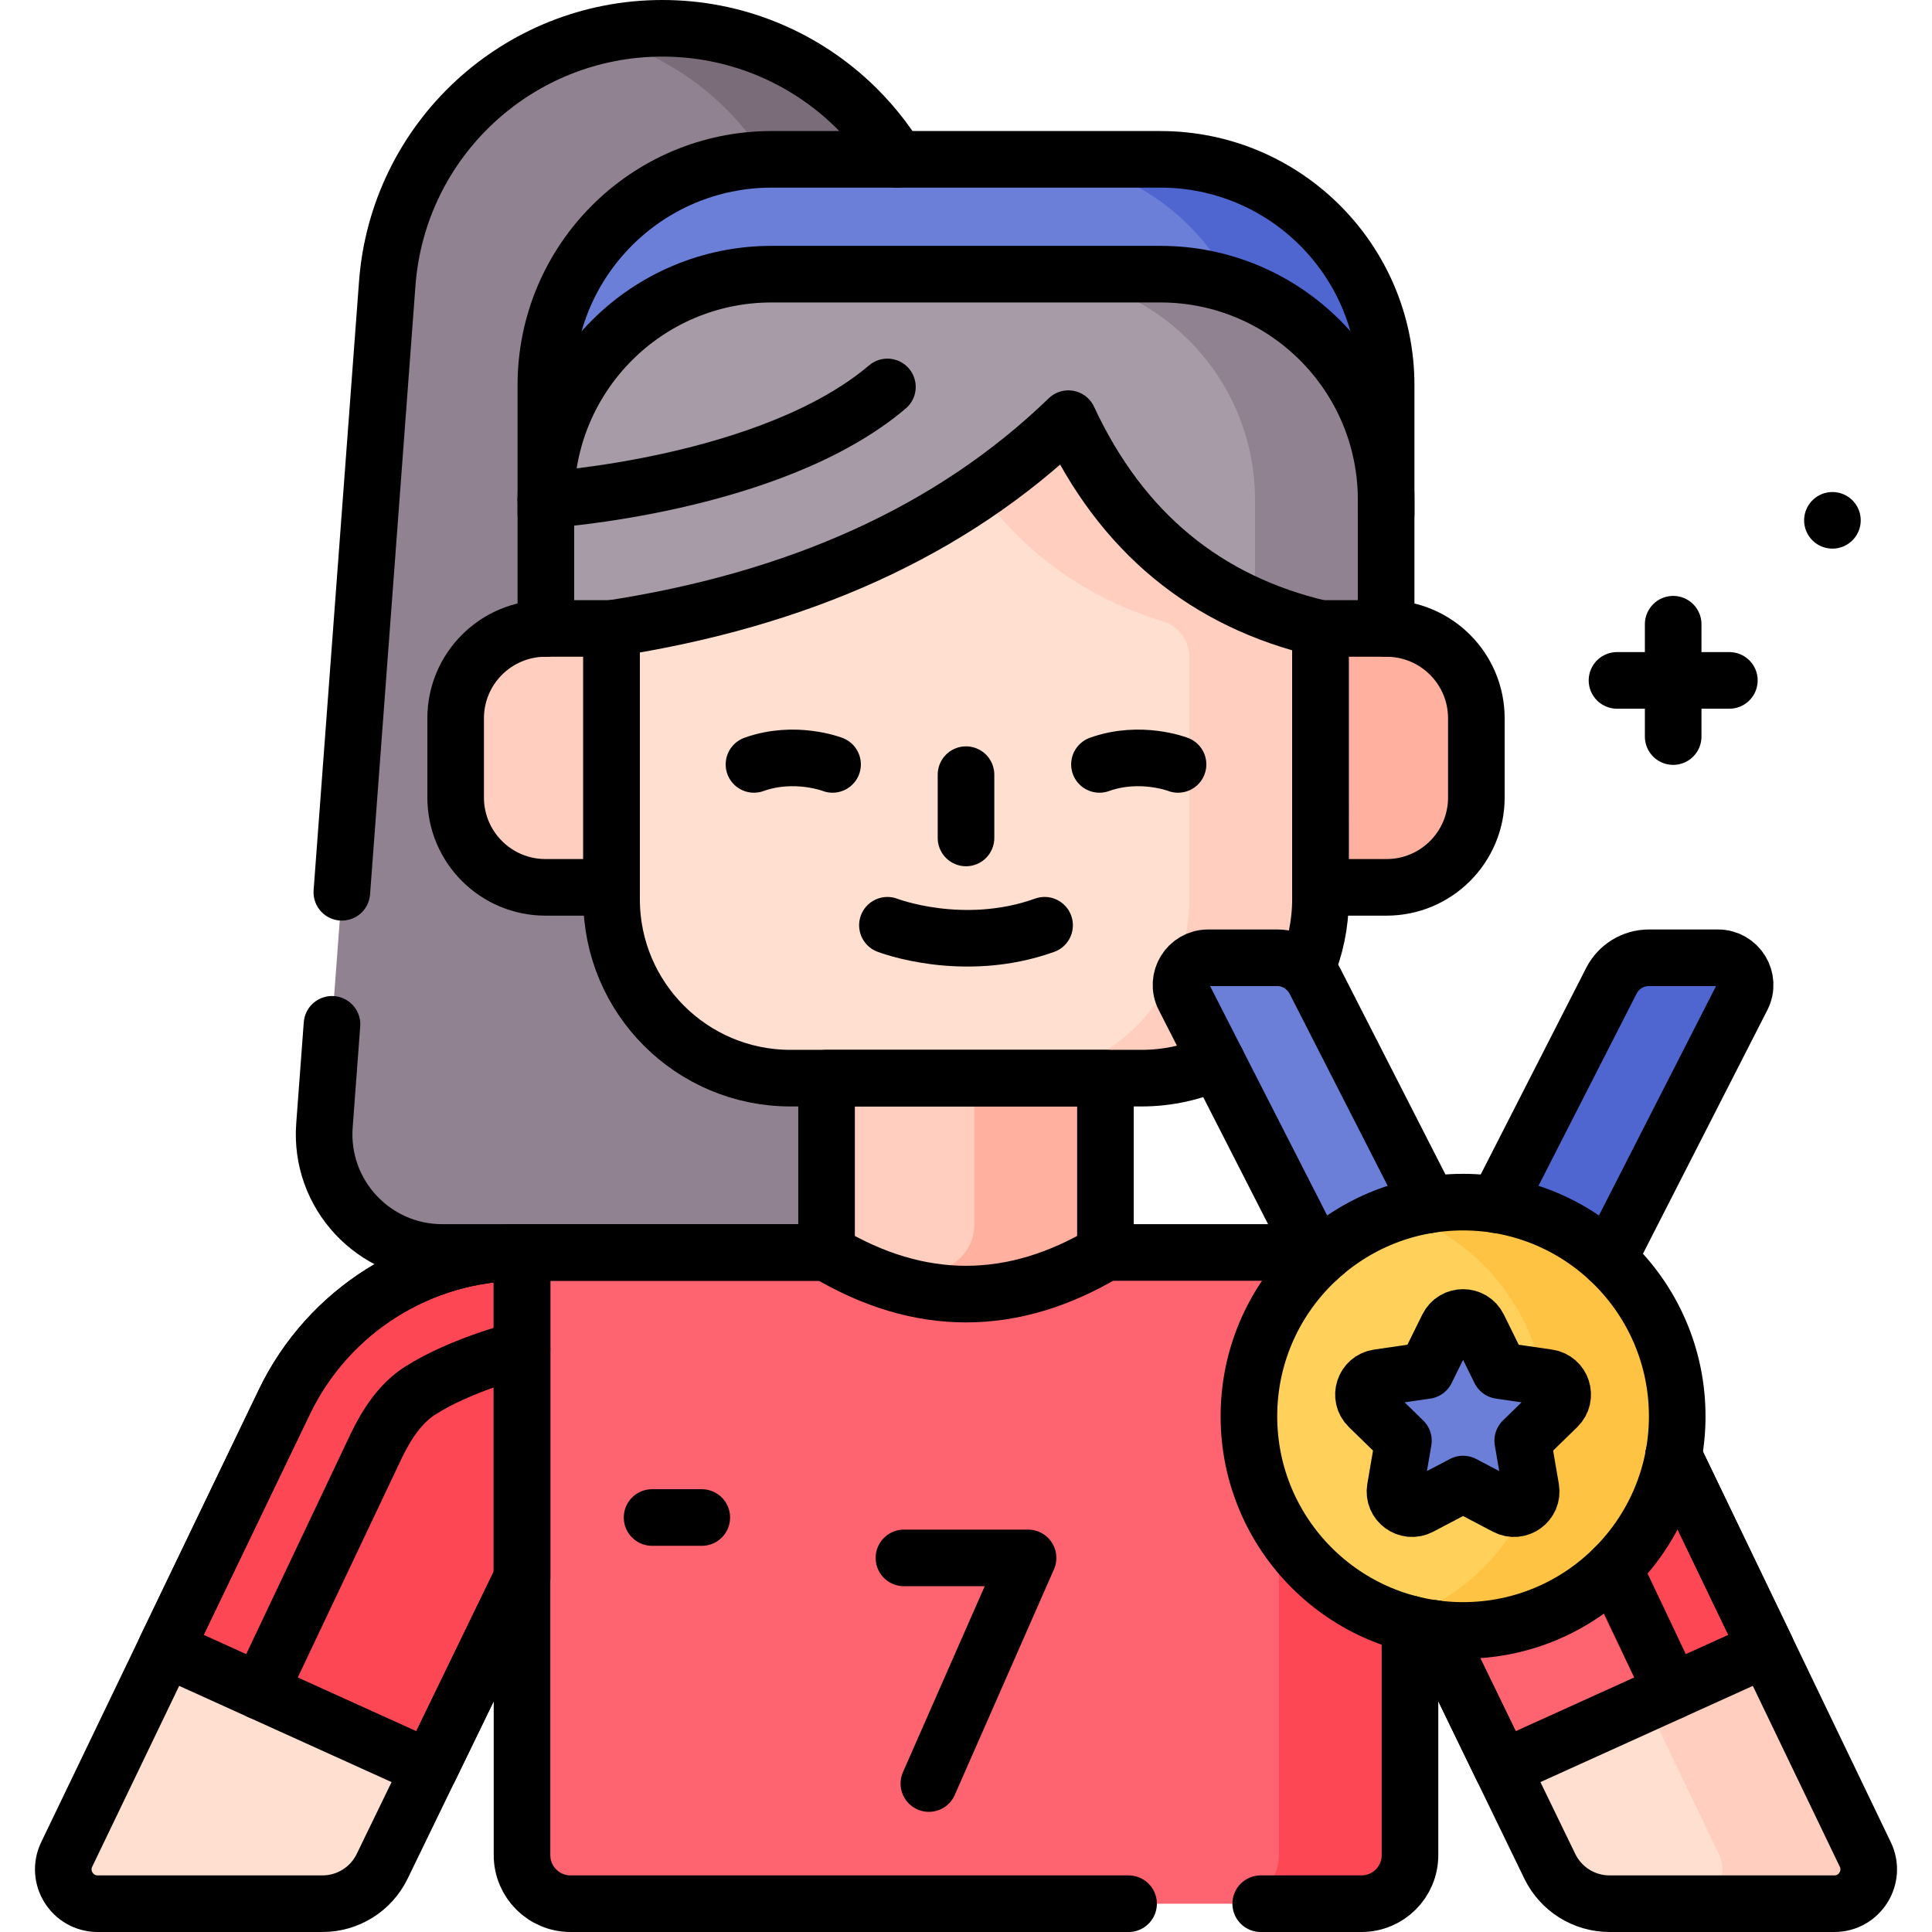
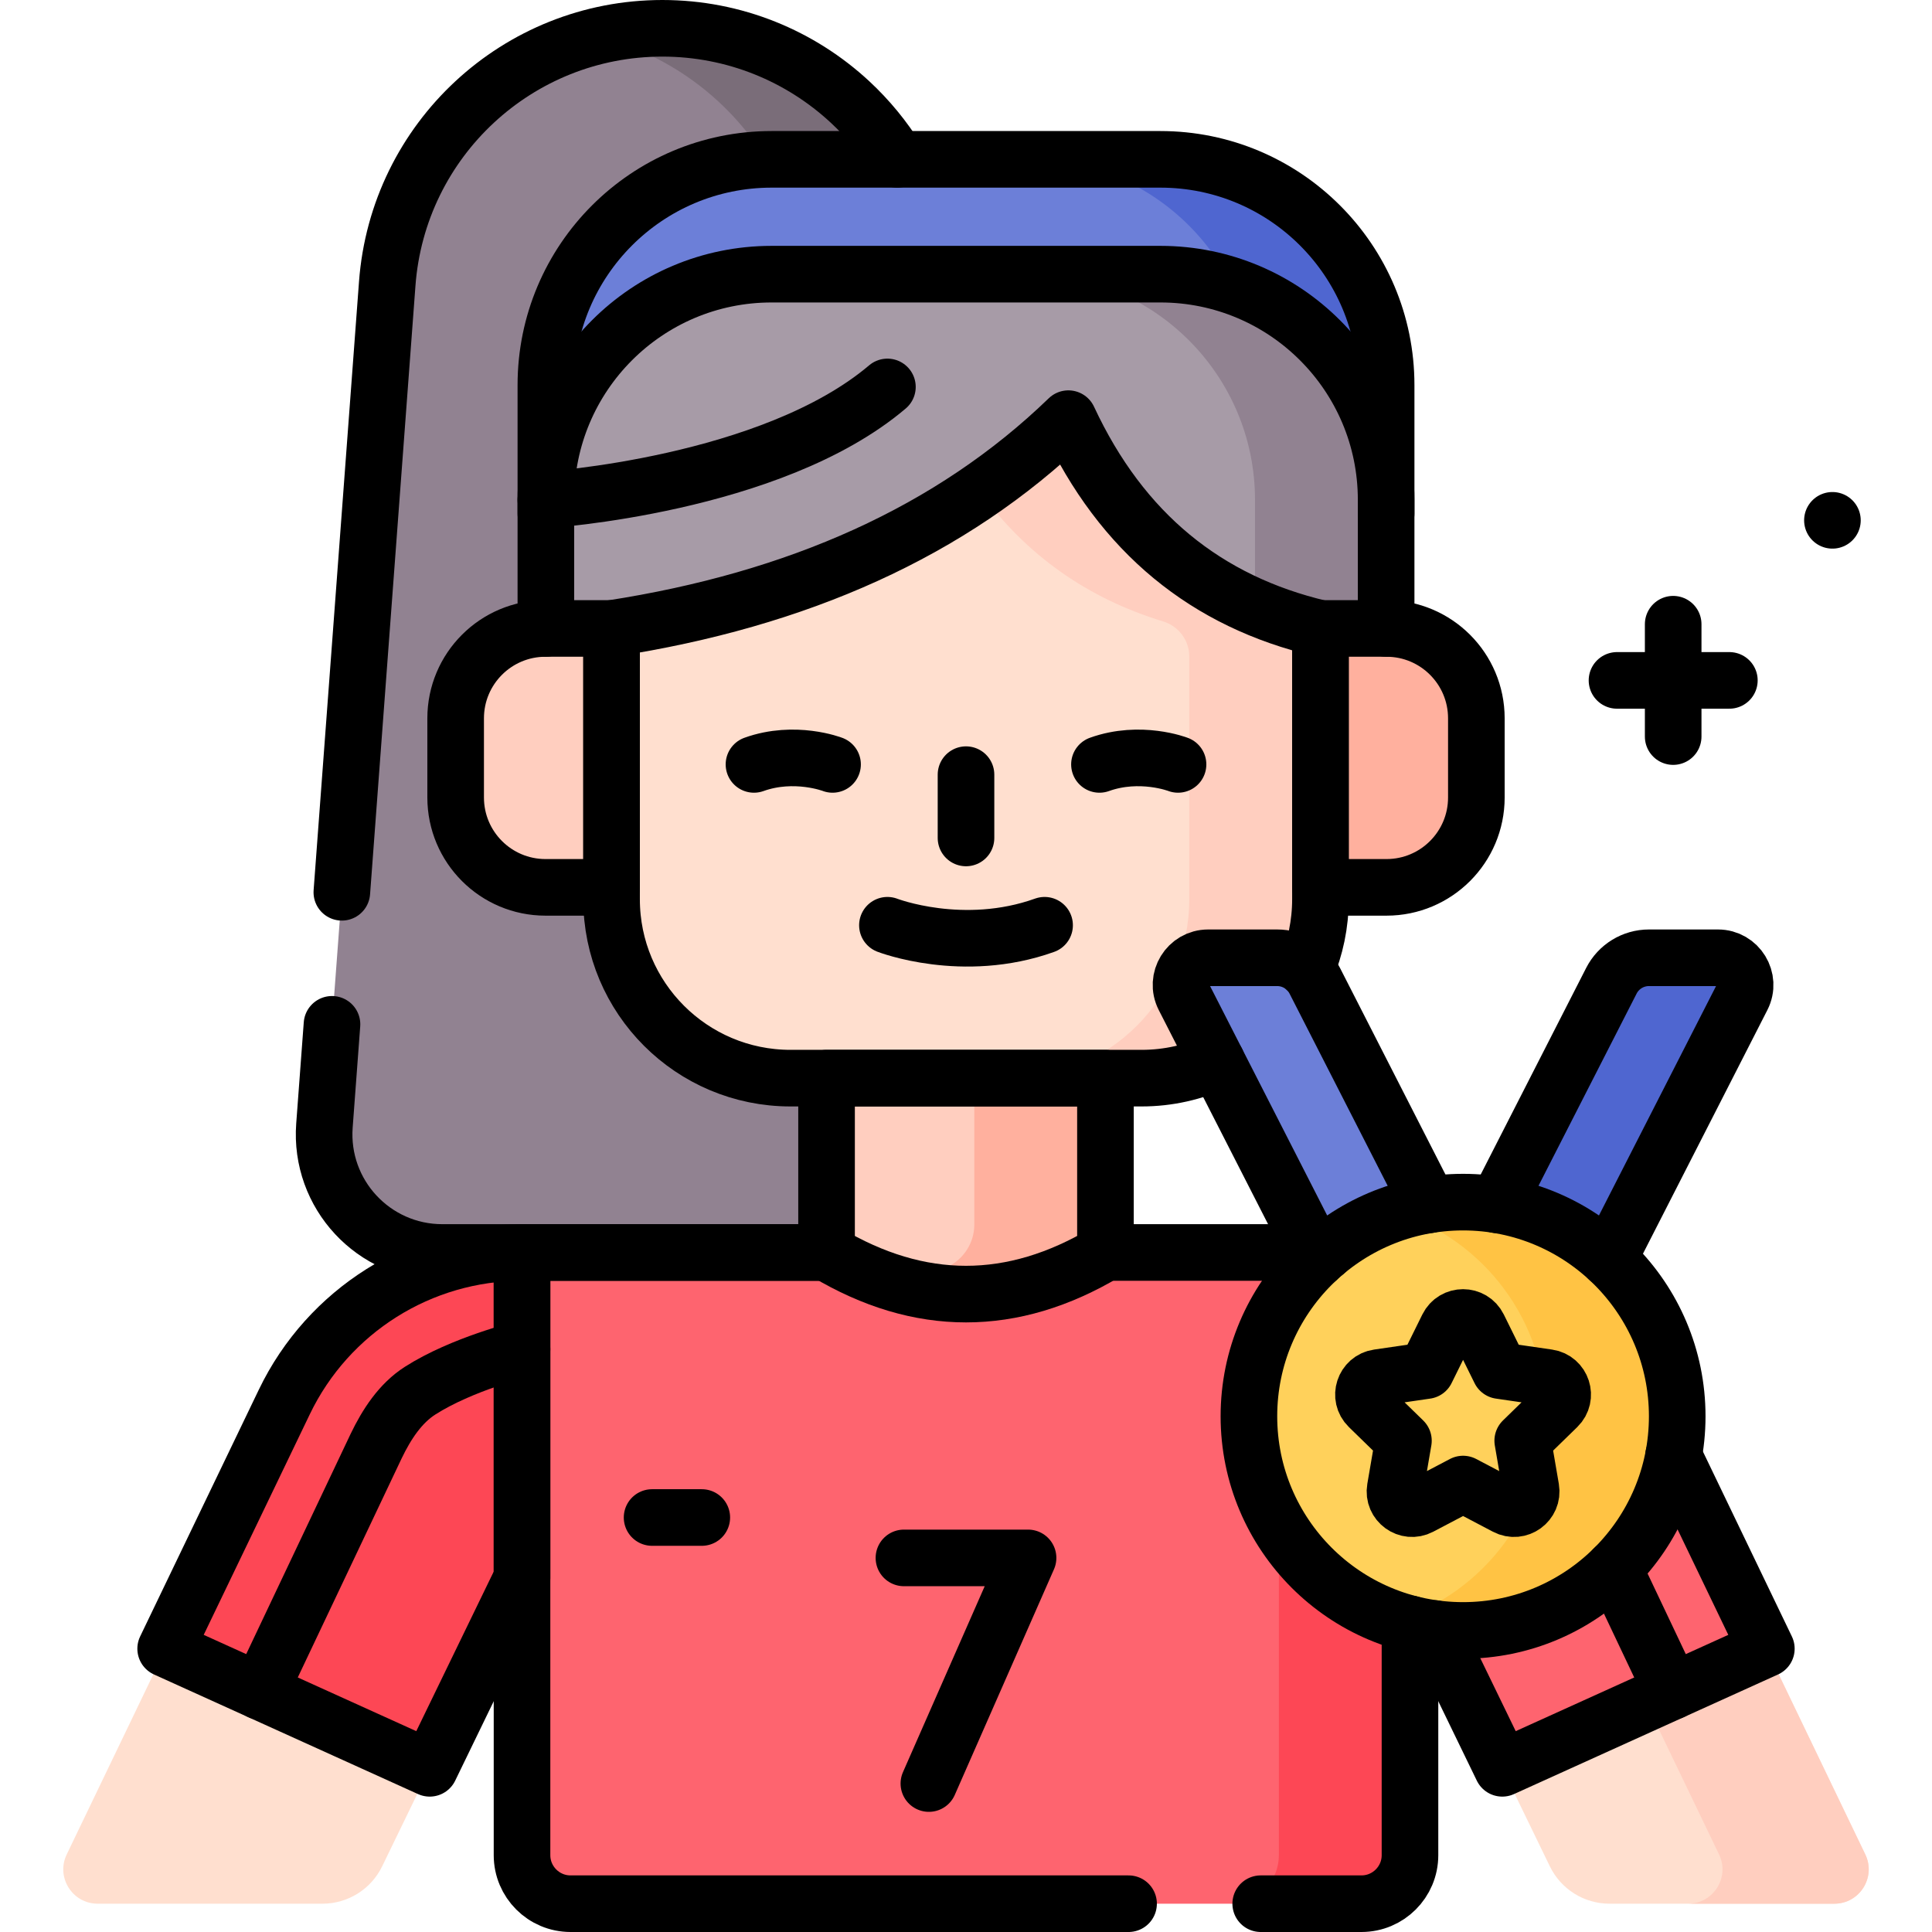
<svg xmlns="http://www.w3.org/2000/svg" version="1.1" id="Capa_1" x="0px" y="0px" viewBox="0 0 512 512" style="enable-background:new 0 0 512 512;" xml:space="preserve">
  <g>
    <g>
      <path style="fill:#918291;" d="M233.84,331.923H117.216c-18.213,0-32.584-15.482-31.23-33.645l16.631-223.099&#10;&#09;&#09;&#09;C105.461,37.014,137.257,7.5,175.528,7.5h0c38.271,0,70.067,29.514,72.912,67.679l16.631,223.099&#10;&#09;&#09;&#09;C266.424,316.441,252.053,331.923,233.84,331.923z" />
      <path style="fill:#7A6D79;" d="M233.841,331.92h-34.75c18.21,0,32.58-15.48,31.23-33.64l-16.63-223.1&#10;&#09;&#09;&#09;c-1.43-19.08-10.09-36-23.17-48.15c-9-8.35-20.09-14.45-32.37-17.45c5.58-1.36,11.4-2.08,17.38-2.08&#10;&#09;&#09;&#09;c19.13,0,36.65,7.38,49.74,19.53c13.09,12.15,21.75,29.07,23.17,48.15l16.63,223.1C266.421,316.44,252.051,331.92,233.841,331.92z&#10;&#09;&#09;&#09;" />
      <path style="fill:#6C7FD8;" d="M367.342,136.117H144.661v-34.066c0-33.04,26.784-59.824,59.824-59.824h103.032&#10;&#09;&#09;&#09;c33.04,0,59.824,26.784,59.824,59.824V136.117z" />
      <path style="fill:#4F66D0;" d="M367.341,102.05v34.07h-34.75v-34.07c0-33.04-26.79-59.82-59.83-59.82h34.76&#10;&#09;&#09;&#09;C340.561,42.23,367.341,69.01,367.341,102.05z" />
      <path style="fill:#A79BA7;" d="M367.342,166.546H144.661V132.48c0-33.04,26.784-59.824,59.824-59.824h103.032&#10;&#09;&#09;&#09;c33.04,0,59.824,26.784,59.824,59.824V166.546z" />
      <path style="fill:#918291;" d="M367.341,132.48v34.07h-34.75v-34.07c0-33.04-26.79-59.82-59.83-59.82h34.76&#10;&#09;&#09;&#09;C340.561,72.66,367.341,99.44,367.341,132.48z" />
      <path style="fill:#FE646F;" d="M138.342,331.919H373.66v159.718c0,7.104-5.759,12.863-12.863,12.863H151.205&#10;&#09;&#09;&#09;c-7.104,0-12.863-5.759-12.863-12.863V331.919z" />
      <path style="fill:#FD4755;" d="M373.661,331.92v159.72c0,7.1-5.76,12.86-12.86,12.86h-34.76c7.11,0,12.87-5.76,12.87-12.86V331.92&#10;&#09;&#09;&#09;H373.661z" />
      <path style="fill:#FFDFCF;" d="M302.516,285.721h-93.031c-26.185,0-47.412-21.227-47.412-47.412v-71.763&#10;&#09;&#09;&#09;c49.216-7.598,90.013-25.582,121.06-55.594c14.139,30.38,36.678,48.511,66.794,55.594v71.763&#10;&#09;&#09;&#09;C349.928,264.494,328.701,285.721,302.516,285.721z" />
      <path style="fill:#FFCEBF;" d="M349.931,166.55v71.76c0,26.184-21.226,47.41-47.41,47.41h-34.76c26.19,0,47.41-21.23,47.41-47.41&#10;&#09;&#09;&#09;v-64.331c0-4.299-2.84-8.048-6.952-9.303c-19.925-6.084-36.23-17.459-48.618-34.516c8.37-5.74,16.22-12.14,23.53-19.21&#10;&#09;&#09;&#09;C297.271,141.33,319.811,159.46,349.931,166.55z" />
      <path style="fill:#FFCEBF;" d="M292.955,285.721h-73.909v46.198c24.636,14.709,49.273,14.709,73.909,0V285.721z" />
      <path style="fill:#FFB09E;" d="M258.203,285.721v38.814c0,4.79-2.775,9.129-7.091,11.208c-4.162,2.005-8.325,3.589-12.487,4.758&#10;&#09;&#09;&#09;c18.11,5.084,36.221,2.231,54.331-8.582v-46.198H258.203z" />
      <path style="fill:#FFDFCF;" d="M138.341,331.92v86.29l-24.46,50.41l-12.605,25.977c-2.939,6.057-9.08,9.903-15.813,9.903H25.884&#10;&#09;&#09;&#09;c-6.708,0-11.113-7.007-8.206-13.052l26.223-54.528l31.45-65.39C86.991,347.32,111.481,331.92,138.341,331.92z" />
      <path style="fill:#FD4755;" d="M138.341,331.92v86.29l-24.46,50.41l-69.98-31.7l31.45-65.39&#10;&#09;&#09;&#09;C86.991,347.32,111.481,331.92,138.341,331.92z" />
      <path style="fill:#FFDFCF;" d="M373.66,331.92v86.29l24.46,50.41l12.605,25.977c2.939,6.057,9.08,9.903,15.813,9.903h59.579&#10;&#09;&#09;&#09;c6.708,0,11.113-7.007,8.206-13.052L468.1,436.92l-31.45-65.39C425.01,347.32,400.52,331.92,373.66,331.92z" />
      <path style="fill:#FFCEBF;" d="M494.323,491.448L468.1,436.92l-31.45-65.39c-11.64-24.21-36.13-39.61-62.99-39.61v11.739&#10;&#09;&#09;&#09;c10.236,6.821,18.695,16.344,24.237,27.871l31.45,65.39l26.223,54.528c2.907,6.045-1.498,13.052-8.206,13.052h38.753&#10;&#09;&#09;&#09;C492.825,504.5,497.23,497.493,494.323,491.448z" />
      <path style="fill:#FE646F;" d="M373.66,331.92v86.29l24.46,50.41l69.98-31.7l-31.45-65.39&#10;&#09;&#09;&#09;C425.01,347.32,400.52,331.92,373.66,331.92z" />
      <path style="fill:#FE646F;" d="M373.66,331.92v86.29l24.46,50.41l69.98-31.7l-31.45-65.39&#10;&#09;&#09;&#09;C425.01,347.32,400.52,331.92,373.66,331.92z" />
-       <path style="fill:#FD4755;" d="M397.897,371.53l31.45,65.39l6.932,14.414L468.1,436.92l-31.45-65.39&#10;&#09;&#09;&#09;c-11.64-24.21-36.13-39.61-62.99-39.61v11.739C383.896,350.48,392.355,360.003,397.897,371.53z" />
      <path style="fill:#FFCEBF;" d="M162.074,235.158h-17.508c-13.152,0-23.814-10.662-23.814-23.814V190.36&#10;&#09;&#09;&#09;c0-13.152,10.662-23.814,23.814-23.814h17.508V235.158z" />
      <path style="fill:#FFB09E;" d="M349.928,235.158h17.508c13.152,0,23.814-10.662,23.814-23.814V190.36&#10;&#09;&#09;&#09;c0-13.152-10.662-23.814-23.814-23.814h-17.508V235.158z" />
      <g>
        <path style="fill:#6C7FD8;" d="M387.728,336.885h-36.883l-37.073-72.603c-2.444-4.786,1.032-10.463,6.406-10.463h18.287&#10;&#09;&#09;&#09;&#09;c4.203,0,8.051,2.356,9.963,6.099L387.728,336.885z" />
        <path style="fill:#4F66D0;" d="M387.728,336.885h36.883l37.073-72.603c2.444-4.786-1.032-10.463-6.406-10.463h-18.286&#10;&#09;&#09;&#09;&#09;c-4.203,0-8.051,2.356-9.963,6.099L387.728,336.885z" />
        <circle style="fill:#FFD15B;" cx="387.728" cy="375.33" r="56.753" />
        <path style="fill:#FFC344;" d="M387.728,318.578c-6.063,0-11.899,0.96-17.376,2.721c22.841,7.341,39.376,28.751,39.376,54.032&#10;&#09;&#09;&#09;&#09;c0,25.281-16.535,46.691-39.376,54.032c5.478,1.76,11.314,2.721,17.376,2.721c31.344,0,56.753-25.409,56.753-56.753&#10;&#09;&#09;&#09;&#09;C444.48,343.987,419.071,318.578,387.728,318.578z" />
        <g>
-           <path style="fill:#6C7FD8;" d="M391.798,351.674l5.699,11.548l12.744,1.852c3.723,0.541,5.209,5.116,2.515,7.742l-9.221,8.989&#10;&#09;&#09;&#09;&#09;&#09;l2.177,12.692c0.636,3.708-3.256,6.535-6.585,4.785l-11.398-5.992l-11.398,5.992c-3.33,1.751-7.221-1.077-6.585-4.785&#10;&#09;&#09;&#09;&#09;&#09;l2.177-12.692l-9.221-8.989c-2.694-2.626-1.207-7.201,2.515-7.742l12.744-1.852l5.699-11.548&#10;&#09;&#09;&#09;&#09;&#09;C385.323,348.301,390.133,348.301,391.798,351.674z" />
-         </g>
+           </g>
        <g>
          <path style="fill:#4F66D0;" d="M410.241,365.073l-1.494-0.217c0.634,3.396,0.981,6.894,0.981,10.474&#10;&#09;&#09;&#09;&#09;&#09;c0,0.15-0.01,0.298-0.011,0.448l3.04-2.963C415.45,370.189,413.963,365.614,410.241,365.073z" />
        </g>
      </g>
    </g>
    <g>
      <g>
        <line style="fill:none;stroke:#000000;stroke-width:15;stroke-linecap:round;stroke-linejoin:round;stroke-miterlimit:10;" x1="443.41" y1="165.422" x2="443.41" y2="195.2" />
        <line style="fill:none;stroke:#000000;stroke-width:15;stroke-linecap:round;stroke-linejoin:round;stroke-miterlimit:10;" x1="458.3" y1="180.311" x2="428.521" y2="180.311" />
        <line style="fill:none;stroke:#000000;stroke-width:15;stroke-linecap:round;stroke-linejoin:round;stroke-miterlimit:10;" x1="485.611" y1="137.892" x2="485.611" y2="137.892" />
      </g>
      <path style="fill:none;stroke:#000000;stroke-width:15;stroke-linecap:round;stroke-linejoin:round;stroke-miterlimit:10;" d="&#10;&#09;&#09;&#09;M299.083,504.5H151.201c-7.1,0-12.86-5.76-12.86-12.86V331.92h80.71" />
      <path style="fill:none;stroke:#000000;stroke-width:15;stroke-linecap:round;stroke-linejoin:round;stroke-miterlimit:10;" d="&#10;&#09;&#09;&#09;M373.661,430.32v61.32c0,7.1-5.76,12.86-12.86,12.86h-26.699" />
      <line style="fill:none;stroke:#000000;stroke-width:15;stroke-linecap:round;stroke-linejoin:round;stroke-miterlimit:10;" x1="351.171" y1="331.92" x2="292.951" y2="331.92" />
      <path style="fill:none;stroke:#000000;stroke-width:15;stroke-linecap:round;stroke-linejoin:round;stroke-miterlimit:10;" d="&#10;&#09;&#09;&#09;M346.151,256.88c2.43-5.7,3.78-11.98,3.78-18.57v-71.76c-30.12-7.09-52.66-25.22-66.8-55.6c-31.04,30.01-71.84,48-121.06,55.6&#10;&#09;&#09;&#09;v71.76c0,26.18,21.23,47.41,47.42,47.41h93.03c7.13,0,13.89-1.57,19.95-4.4" />
      <path style="fill:none;stroke:#000000;stroke-width:15;stroke-linecap:round;stroke-linejoin:round;stroke-miterlimit:10;" d="&#10;&#09;&#09;&#09;M292.955,285.721h-73.909v46.198c24.636,14.709,49.273,14.709,73.909,0V285.721z" />
-       <path style="fill:none;stroke:#000000;stroke-width:15;stroke-linecap:round;stroke-linejoin:round;stroke-miterlimit:10;" d="&#10;&#09;&#09;&#09;M138.341,331.92v86.29l-24.46,50.41l-12.605,25.977c-2.939,6.057-9.08,9.903-15.813,9.903H25.884&#10;&#09;&#09;&#09;c-6.708,0-11.113-7.007-8.206-13.052l26.223-54.528l31.45-65.39C86.991,347.32,111.481,331.92,138.341,331.92z" />
      <path style="fill:none;stroke:#000000;stroke-width:15;stroke-linecap:round;stroke-linejoin:round;stroke-miterlimit:10;" d="&#10;&#09;&#09;&#09;M138.341,331.92v86.29l-24.46,50.41l-69.98-31.7l31.45-65.39C86.991,347.32,111.481,331.92,138.341,331.92z" />
      <path style="fill:none;stroke:#000000;stroke-width:15;stroke-linecap:round;stroke-linejoin:round;stroke-miterlimit:10;" d="&#10;&#09;&#09;&#09;M68.867,448.229l30.816-64.996c2.784-5.79,6.4-11.341,11.658-14.699c11.053-7.06,27-10.986,27-10.986" />
-       <path style="fill:none;stroke:#000000;stroke-width:15;stroke-linecap:round;stroke-linejoin:round;stroke-miterlimit:10;" d="&#10;&#09;&#09;&#09;M443.511,385.8l24.59,51.12l26.22,54.53c2.91,6.04-1.5,13.05-8.2,13.05h-59.58c-6.74,0-12.88-3.85-15.82-9.9l-12.6-25.98&#10;&#09;&#09;&#09;l-17.98-37.05" />
      <polyline style="fill:none;stroke:#000000;stroke-width:15;stroke-linecap:round;stroke-linejoin:round;stroke-miterlimit:10;" points="&#10;&#09;&#09;&#09;443.511,385.8 468.101,436.92 398.121,468.62 380.141,431.57 &#09;&#09;" />
      <line style="fill:none;stroke:#000000;stroke-width:15;stroke-linecap:round;stroke-linejoin:round;stroke-miterlimit:10;" x1="443.131" y1="448.23" x2="427.681" y2="415.64" />
      <path style="fill:none;stroke:#000000;stroke-width:15;stroke-linecap:round;stroke-linejoin:round;stroke-miterlimit:10;" d="&#10;&#09;&#09;&#09;M162.074,235.158h-17.508c-13.152,0-23.814-10.662-23.814-23.814V190.36c0-13.152,10.662-23.814,23.814-23.814h17.508V235.158z" />
      <path style="fill:none;stroke:#000000;stroke-width:15;stroke-linecap:round;stroke-linejoin:round;stroke-miterlimit:10;" d="&#10;&#09;&#09;&#09;M349.928,235.158h17.508c13.152,0,23.814-10.662,23.814-23.814V190.36c0-13.152-10.662-23.814-23.814-23.814h-17.508V235.158z" />
      <path style="fill:none;stroke:#000000;stroke-width:15;stroke-linecap:round;stroke-linejoin:round;stroke-miterlimit:10;" d="&#10;&#09;&#09;&#09;M144.661,166.546V132.48c0-33.04,26.784-59.824,59.824-59.824h103.032c33.04,0,59.824,26.784,59.824,59.824v34.066" />
      <path style="fill:none;stroke:#000000;stroke-width:15;stroke-linecap:round;stroke-linejoin:round;stroke-miterlimit:10;" d="&#10;&#09;&#09;&#09;M144.661,136.117v-34.066c0-33.04,26.784-59.824,59.824-59.824h103.032c33.04,0,59.824,26.784,59.824,59.824v34.066" />
      <path style="fill:none;stroke:#000000;stroke-width:15;stroke-linecap:round;stroke-linejoin:round;stroke-miterlimit:10;" d="&#10;&#09;&#09;&#09;M90.591,236.465L102.621,75.18c2.84-38.17,34.64-67.68,72.91-67.68c19.13,0,36.65,7.38,49.74,19.53c4.81,4.47,9.02,9.58,12.5,15.2&#10;&#09;&#09;&#09;" />
      <path style="fill:none;stroke:#000000;stroke-width:15;stroke-linecap:round;stroke-linejoin:round;stroke-miterlimit:10;" d="&#10;&#09;&#09;&#09;M219.051,331.92h-101.83c-18.22,0-32.59-15.48-31.24-33.64l2.001-26.823" />
      <line style="fill:none;stroke:#000000;stroke-width:15;stroke-linecap:round;stroke-linejoin:round;stroke-miterlimit:10;" x1="256.001" y1="205.292" x2="256.001" y2="222.066" />
      <path style="fill:none;stroke:#000000;stroke-width:15;stroke-linecap:round;stroke-linejoin:round;stroke-miterlimit:10;" d="&#10;&#09;&#09;&#09;M235.175,245.201c0,0,20.009,7.759,41.652,0" />
      <path style="fill:none;stroke:#000000;stroke-width:15;stroke-linecap:round;stroke-linejoin:round;stroke-miterlimit:10;" d="&#10;&#09;&#09;&#09;M144.661,132.48c0,0,59.718-3.815,90.514-29.939" />
      <line style="fill:none;stroke:#000000;stroke-width:15;stroke-linecap:round;stroke-linejoin:round;stroke-miterlimit:10;" x1="172.808" y1="402.156" x2="185.984" y2="402.156" />
      <g>
        <polyline style="fill:none;stroke:#000000;stroke-width:15;stroke-linecap:round;stroke-linejoin:round;stroke-miterlimit:10;" points="&#10;&#09;&#09;&#09;&#09;239.551,412.861 272.447,412.861 246.161,472.658 &#09;&#09;&#09;" />
      </g>
      <path style="fill:none;stroke:#000000;stroke-width:15;stroke-linecap:round;stroke-linejoin:round;stroke-miterlimit:10;" d="&#10;&#09;&#09;&#09;M312.192,202.576c0,0-10.005-3.879-20.826,0" />
      <path style="fill:none;stroke:#000000;stroke-width:15;stroke-linecap:round;stroke-linejoin:round;stroke-miterlimit:10;" d="&#10;&#09;&#09;&#09;M220.636,202.576c0,0-10.005-3.879-20.826,0" />
      <g>
        <g>
          <path style="fill:none;stroke:#000000;stroke-width:15;stroke-linecap:round;stroke-linejoin:round;stroke-miterlimit:10;" d="&#10;&#09;&#09;&#09;&#09;&#09;M391.798,351.674l5.699,11.548l12.744,1.852c3.723,0.541,5.209,5.116,2.515,7.742l-9.221,8.989l2.177,12.692&#10;&#09;&#09;&#09;&#09;&#09;c0.636,3.708-3.256,6.535-6.585,4.785l-11.398-5.992l-11.398,5.992c-3.33,1.751-7.221-1.077-6.585-4.785l2.177-12.692&#10;&#09;&#09;&#09;&#09;&#09;l-9.221-8.989c-2.694-2.626-1.207-7.201,2.515-7.742l12.744-1.852l5.699-11.548&#10;&#09;&#09;&#09;&#09;&#09;C385.323,348.301,390.133,348.301,391.798,351.674z" />
        </g>
        <circle style="fill:none;stroke:#000000;stroke-width:15;stroke-linecap:round;stroke-linejoin:round;stroke-miterlimit:10;" cx="387.728" cy="375.33" r="56.753" />
        <path style="fill:none;stroke:#000000;stroke-width:15;stroke-linecap:round;stroke-linejoin:round;stroke-miterlimit:10;" d="&#10;&#09;&#09;&#09;&#09;M349.191,333.66l-35.42-69.38c-2.44-4.78,1.03-10.46,6.41-10.46h18.28c4.21,0,8.05,2.35,9.97,6.1l30.31,59.37" />
        <path style="fill:none;stroke:#000000;stroke-width:15;stroke-linecap:round;stroke-linejoin:round;stroke-miterlimit:10;" d="&#10;&#09;&#09;&#09;&#09;M396.721,319.29l30.31-59.37c1.91-3.75,5.76-6.1,9.96-6.1h18.29c5.37,0,8.85,5.68,6.4,10.46l-35.42,69.38" />
      </g>
    </g>
  </g>
  <g>
</g>
  <g>
</g>
  <g>
</g>
  <g>
</g>
  <g>
</g>
  <g>
</g>
  <g>
</g>
  <g>
</g>
  <g>
</g>
  <g>
</g>
  <g>
</g>
  <g>
</g>
  <g>
</g>
  <g>
</g>
  <g>
</g>
</svg>